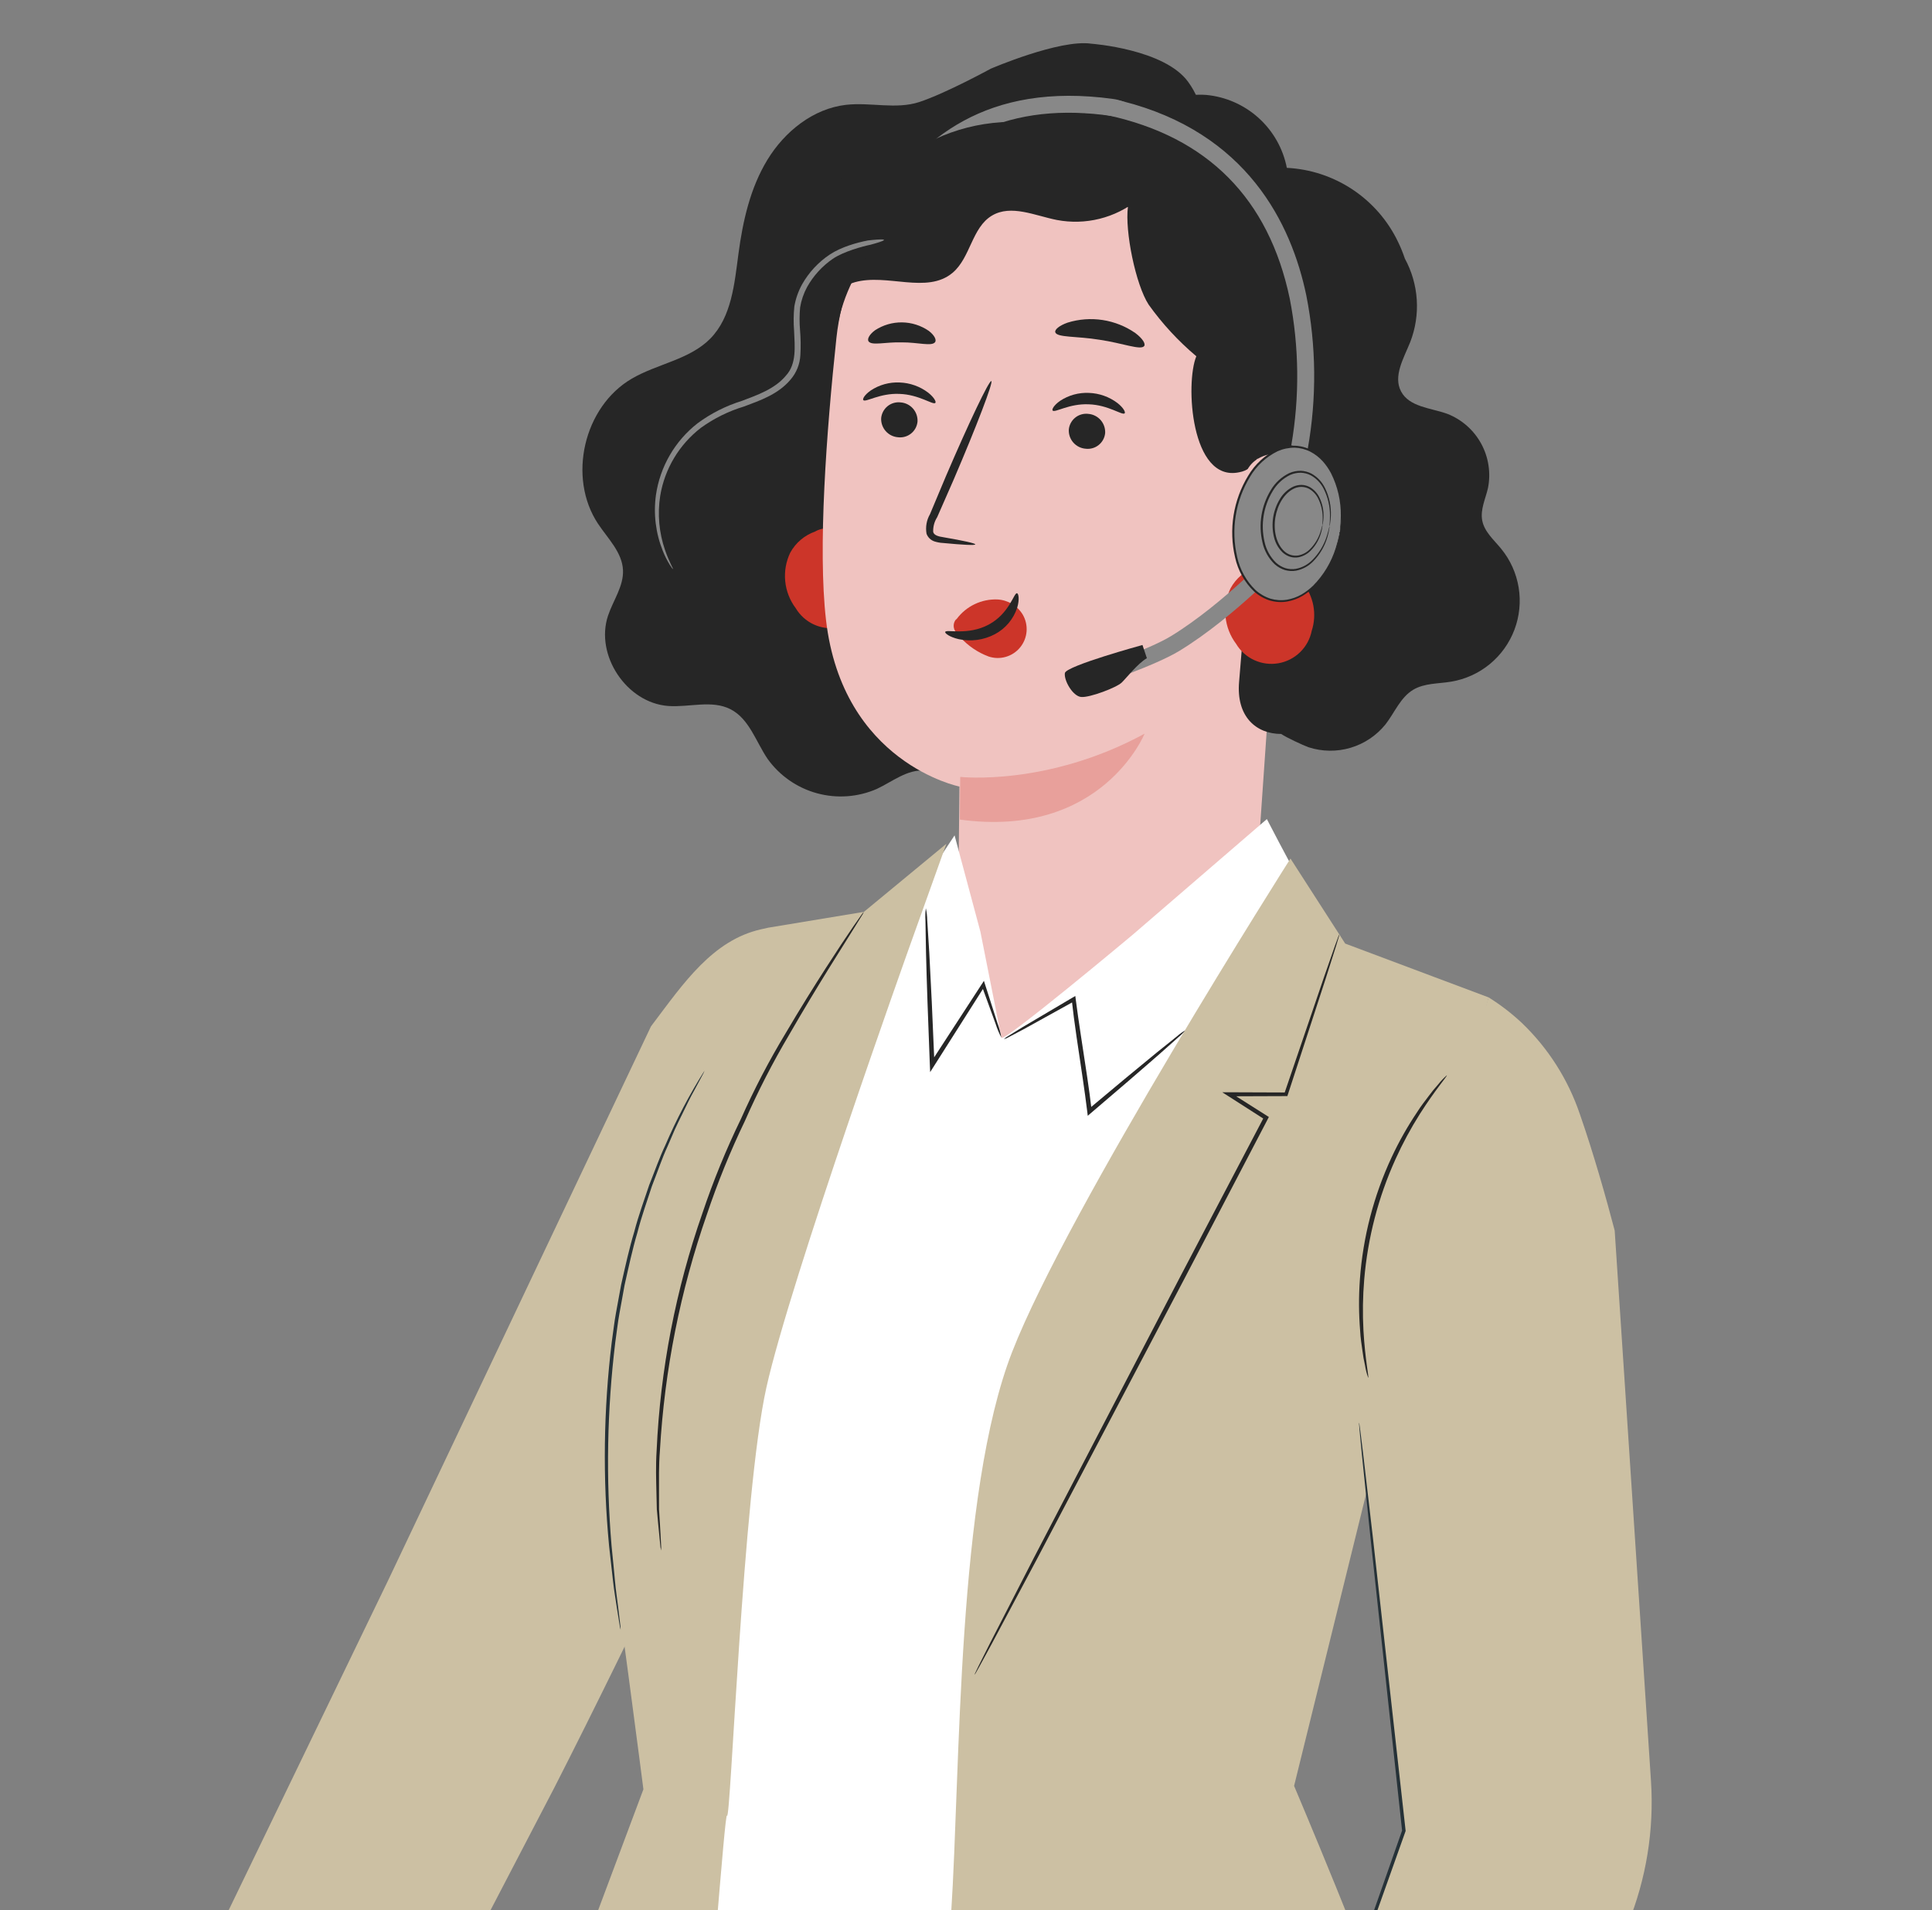
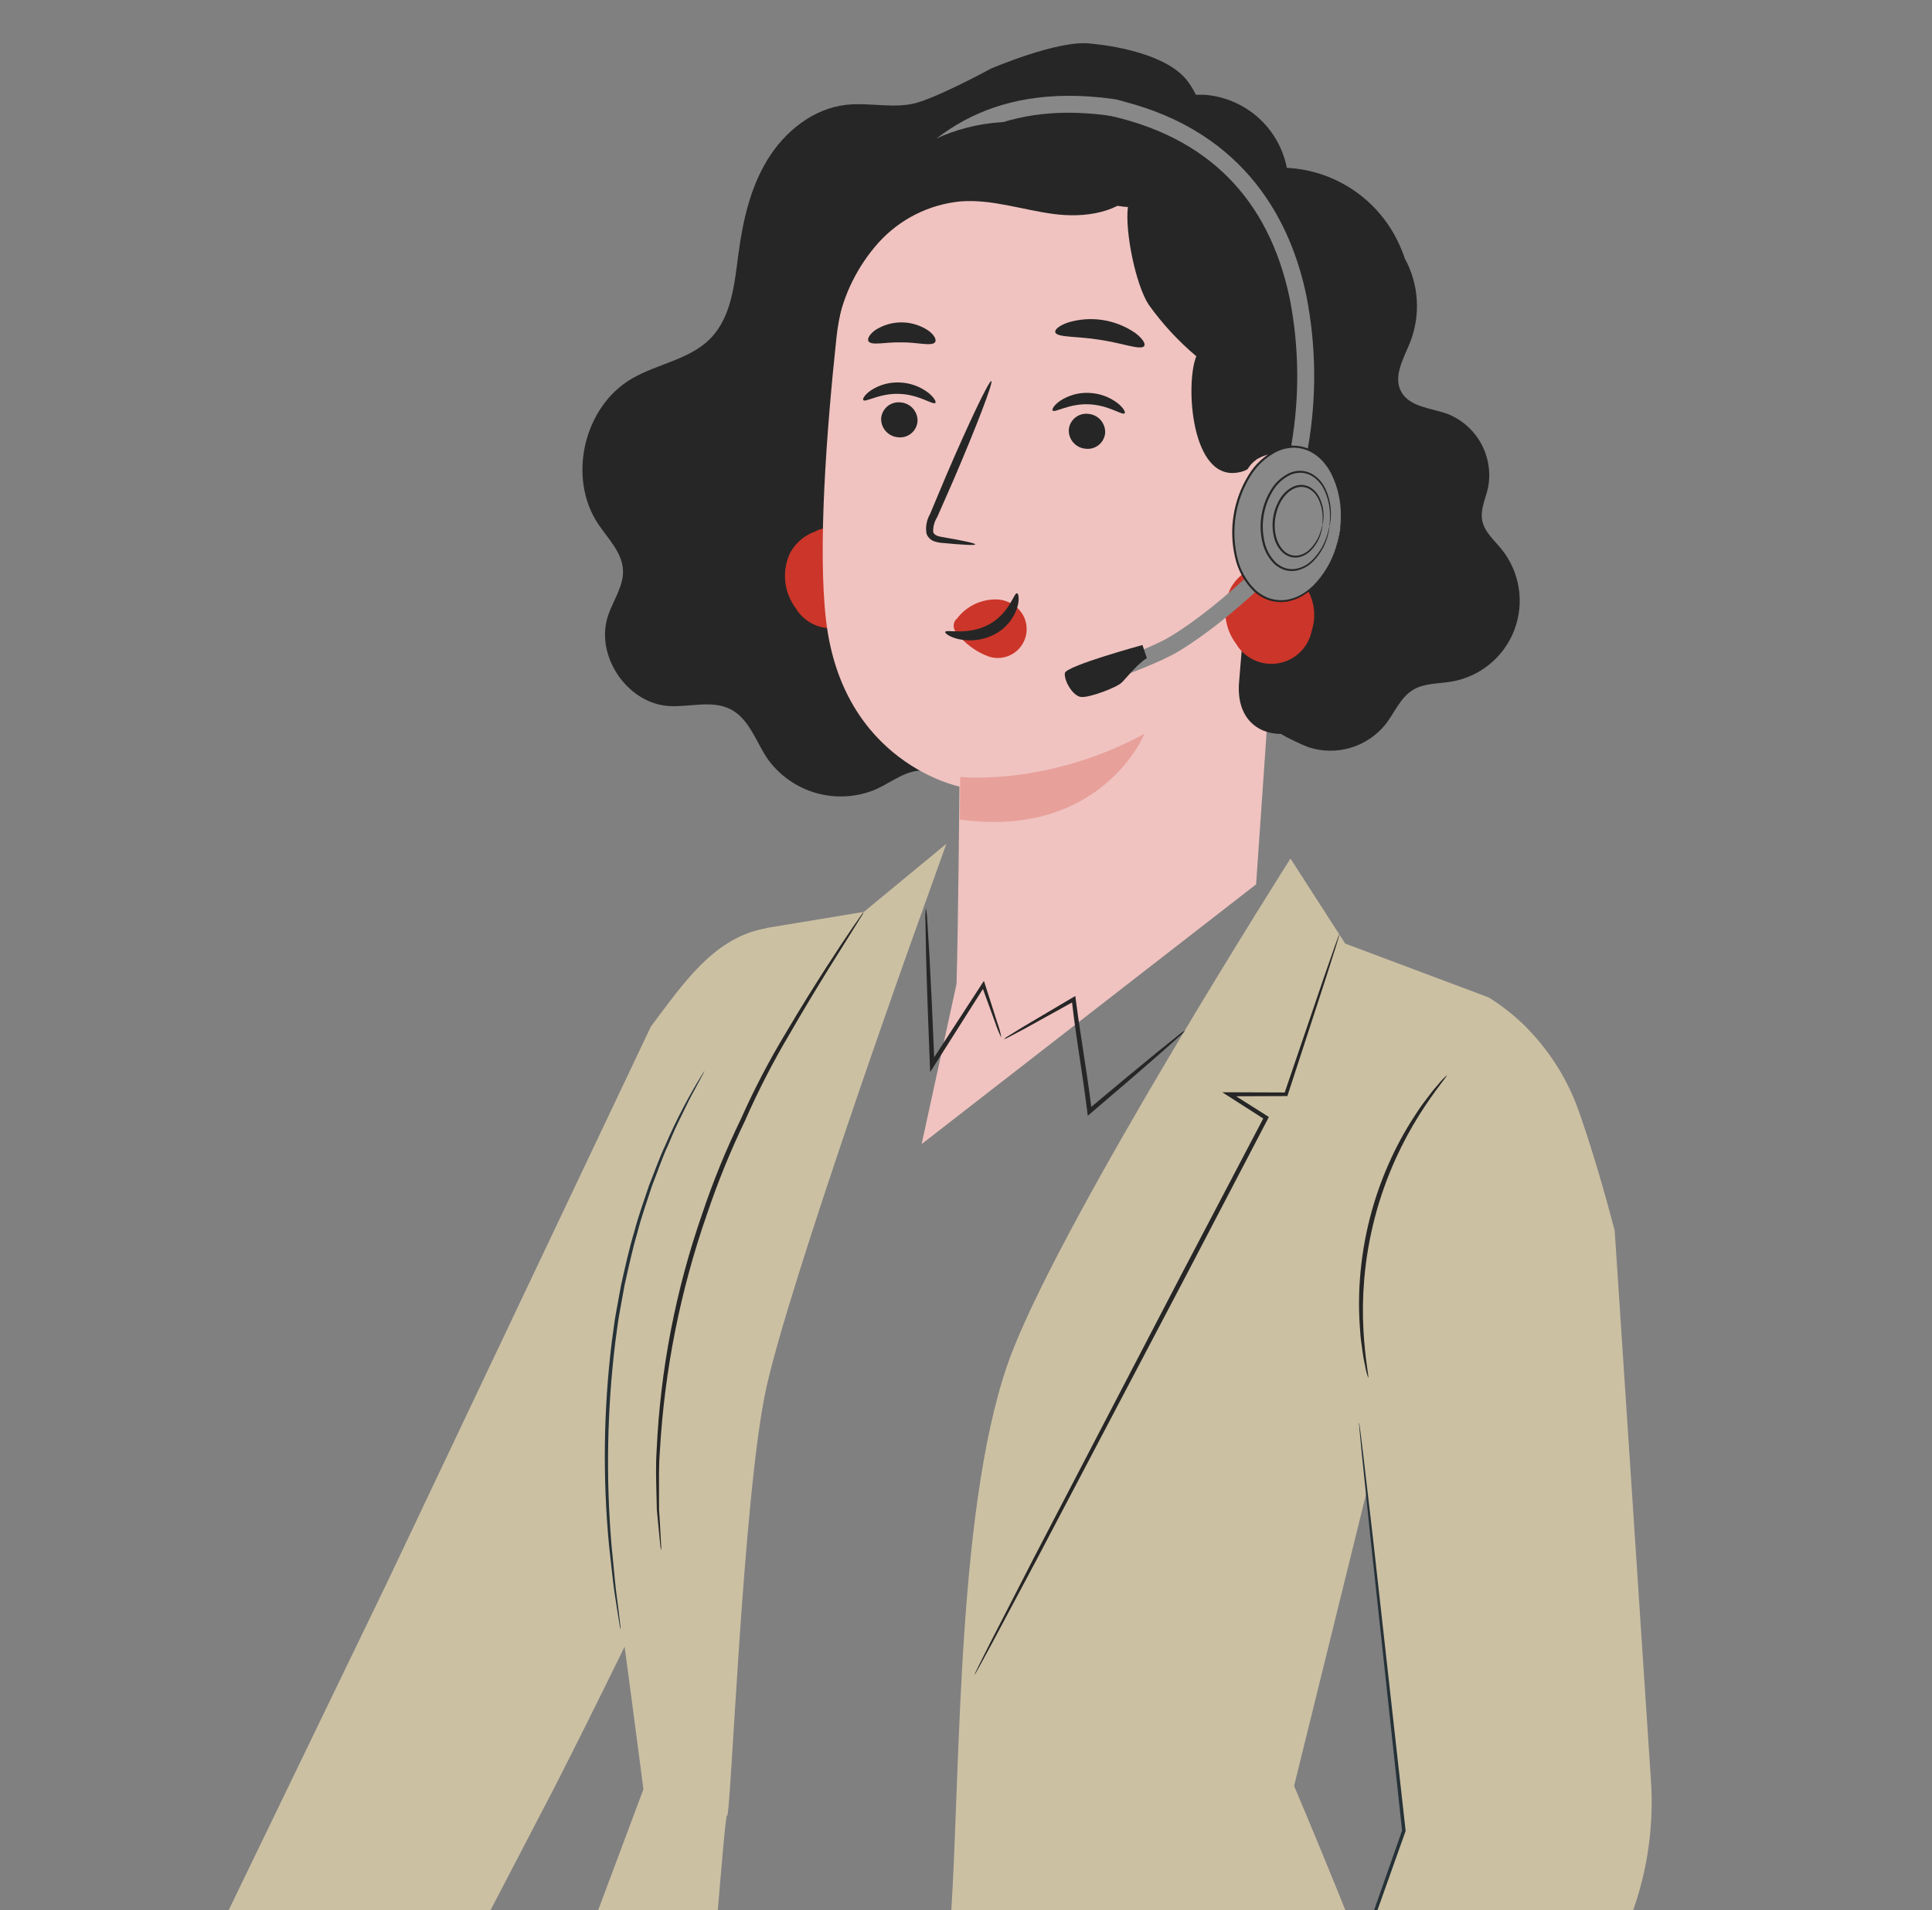
<svg xmlns="http://www.w3.org/2000/svg" width="537" height="531" viewBox="0 0 537 531" fill="none">
  <rect x="0" y="0" width="537" height="531" fill="#808080" stroke="none" />
  <g clip-path="url(#clip0_60_4092)">
    <path d="M330.276 43.323C335.177 34.513 334.637 28.884 330.276 22.802C323.699 13.628 303.339 12.149 303.339 12.149C294.557 10.84 275.375 19.103 275.375 19.103C275.375 19.103 262.974 25.891 255.573 28.346C249.07 30.503 241.937 28.364 235.135 29.146C226.007 30.194 218.105 36.556 213.317 44.397C208.529 52.238 206.468 61.437 205.255 70.543C204.14 78.904 203.354 88.081 197.451 94.108C191.691 99.983 182.732 101.114 175.627 105.256C162.25 113.037 157.671 132.732 166.229 145.619C168.959 149.727 172.907 153.516 173.158 158.439C173.388 162.936 170.427 166.895 169.001 171.168C165.339 182.168 174.195 195.43 185.759 196.264C191.597 196.686 197.892 194.499 203.09 197.193C208.255 199.863 210.1 206.166 213.358 210.983C216.702 215.644 221.546 219.014 227.079 220.529C232.611 222.045 238.496 221.613 243.749 219.307C248.078 217.264 252.188 213.843 256.959 214.233C261.731 214.623 265.415 218.75 270.09 219.725C276.221 221.004 282.109 216.567 285.834 211.55C289.56 206.534 292.191 200.588 296.925 196.5C303.121 191.147 311.737 189.929 319.518 187.378C328.137 184.548 336.049 179.901 342.717 173.75C349.385 167.599 354.655 160.088 358.169 151.725C361.684 143.362 363.361 134.341 363.088 125.273C362.815 116.205 360.598 107.302 356.587 99.165" fill="#262626" />
    <path d="M239.633 152.052C237.78 149.999 235.46 148.423 232.868 147.459L233.39 147.434C232.911 147.309 232.424 147.219 231.932 147.165C231.048 146.893 230.118 146.805 229.198 146.905C228.279 147.005 227.389 147.291 226.584 147.747H226.636C223.646 148.773 221.15 150.883 219.639 153.661C218.462 156.126 217.982 158.867 218.253 161.586C218.523 164.304 219.534 166.897 221.174 169.082C222.357 171.064 224.113 172.642 226.21 173.607C228.307 174.572 230.647 174.88 232.922 174.489C235.198 174.098 237.301 173.028 238.956 171.418C240.611 169.808 241.74 167.735 242.194 165.472C242.931 163.2 243.083 160.779 242.635 158.433C242.188 156.087 241.155 153.892 239.633 152.052V152.052Z" fill="#CC3529" />
    <path d="M349.133 245.849L360.476 81.832C360.695 78.349 359.599 74.91 357.405 72.196C355.211 69.482 352.079 67.69 348.627 67.174L275.545 45.317C251.989 41.786 235.001 70.255 232.484 93.939C229.684 120.25 227.305 152.486 229.583 172.305C234.165 212.159 266.669 218.661 266.669 218.661C266.684 218.527 266.316 259.165 265.864 273.563L256.169 318.052L349.133 245.849Z" fill="#F0C3C0" />
    <path d="M244.921 116.226C244.851 117.548 245.301 118.846 246.174 119.842C247.048 120.838 248.276 121.453 249.596 121.556C250.24 121.636 250.893 121.585 251.516 121.408C252.14 121.232 252.722 120.931 253.228 120.526C253.734 120.12 254.154 119.617 254.463 119.047C254.771 118.477 254.963 117.85 255.025 117.205C255.095 115.883 254.646 114.585 253.774 113.589C252.902 112.593 251.676 111.976 250.356 111.871C249.712 111.791 249.058 111.841 248.434 112.019C247.809 112.196 247.227 112.496 246.72 112.902C246.214 113.308 245.794 113.811 245.485 114.382C245.176 114.953 244.984 115.58 244.921 116.226Z" fill="#262626" />
    <path d="M239.97 111.245C240.57 111.935 244.539 109.255 250.003 109.504C255.462 109.675 259.351 112.663 259.972 112.015C260.276 111.732 259.685 110.51 257.996 109.163C255.703 107.422 252.927 106.434 250.05 106.333C247.209 106.201 244.401 106.977 242.031 108.547C240.292 109.763 239.671 110.937 239.97 111.245Z" fill="#262626" />
    <path d="M297.074 119.414C297.004 120.736 297.453 122.034 298.326 123.03C299.199 124.027 300.427 124.642 301.747 124.746C302.391 124.825 303.044 124.774 303.667 124.597C304.291 124.42 304.873 124.12 305.379 123.714C305.885 123.309 306.305 122.806 306.614 122.236C306.923 121.666 307.115 121.04 307.178 120.395C307.248 119.072 306.798 117.775 305.926 116.778C305.054 115.781 303.827 115.165 302.507 115.059C301.863 114.979 301.209 115.029 300.585 115.207C299.961 115.384 299.378 115.684 298.872 116.09C298.366 116.496 297.946 116.999 297.637 117.57C297.328 118.141 297.137 118.768 297.074 119.414V119.414Z" fill="#262626" />
    <path d="M292.589 114.139C293.193 114.829 297.165 112.149 302.622 112.398C308.081 112.569 311.97 115.557 312.591 114.908C312.893 114.624 312.312 113.403 310.614 112.056C308.321 110.316 305.546 109.328 302.669 109.227C299.828 109.096 297.019 109.871 294.648 111.44C292.92 112.657 292.294 113.831 292.589 114.139Z" fill="#262626" />
    <path d="M271.074 151.343C271.111 151.033 267.741 150.301 262.269 149.359C260.881 149.156 259.573 148.822 259.378 147.86C259.325 146.415 259.714 144.989 260.493 143.772C261.949 140.454 263.477 136.972 265.075 133.328C271.455 118.451 276.137 106.201 275.537 105.943C274.937 105.685 269.276 117.544 262.903 132.421C261.364 136.092 259.894 139.597 258.492 142.938C257.541 144.583 257.201 146.511 257.531 148.382C257.713 148.882 258.006 149.335 258.389 149.705C258.771 150.075 259.233 150.354 259.738 150.52C260.502 150.763 261.293 150.907 262.093 150.949C267.605 151.479 271.039 151.652 271.074 151.343Z" fill="#262626" />
    <path d="M266.896 215.98C266.896 215.98 291.074 218.687 318.139 203.964C318.139 203.964 306.248 233.252 266.786 227.841L266.896 215.98Z" fill="#CC3529" fill-opacity="0.24" />
    <path d="M265.94 172.041C267.248 170.292 268.962 168.887 270.934 167.948C272.906 167.01 275.077 166.565 277.259 166.653C278.684 166.731 280.069 167.157 281.293 167.892C282.516 168.628 283.541 169.652 284.278 170.874C285.097 172.286 285.465 173.915 285.335 175.542C285.204 177.169 284.58 178.717 283.546 179.981C282.513 181.244 281.119 182.163 279.55 182.613C277.981 183.064 276.312 183.026 274.765 182.503C271.766 181.383 269.081 179.558 266.936 177.182C266.241 176.604 265.681 175.881 265.295 175.064C265.104 174.615 265.035 174.123 265.093 173.639C265.152 173.154 265.337 172.694 265.63 172.303" fill="#CC3529" />
    <path d="M282.681 164.929C281.82 164.701 280.631 170.515 274.816 173.637C269.001 176.759 262.939 174.866 262.728 175.677C262.572 176.029 263.88 177.088 266.482 177.689C269.881 178.426 273.43 177.942 276.506 176.321C279.458 174.763 281.689 172.117 282.726 168.944C283.443 166.548 283.084 164.975 282.681 164.929Z" fill="#262626" />
    <path d="M293.312 92.369C293.786 93.878 299.271 93.41 305.645 94.457C312.044 95.386 317.132 97.475 318.04 96.18C318.445 95.559 317.605 94.123 315.576 92.594C312.863 90.711 309.756 89.471 306.492 88.968C303.228 88.465 299.892 88.713 296.738 89.692C294.345 90.539 293.111 91.654 293.312 92.369Z" fill="#262626" />
    <path d="M241.403 94.889C242.31 96.169 246.128 95.045 250.656 95.178C255.188 95.154 258.978 96.371 259.916 95.112C260.33 94.499 259.779 93.229 258.155 91.983C255.966 90.478 253.38 89.657 250.725 89.624C248.069 89.591 245.464 90.347 243.239 91.797C241.585 93.008 241.004 94.264 241.403 94.889Z" fill="#262626" />
-     <path d="M206.135 82.549C207.875 76.523 211.642 71.283 216.8 67.715C219.68 65.9 223.01 64.814 225.691 62.715C231.482 58.18 232.924 50.157 236.553 43.763C238.937 39.648 242.267 36.161 246.268 33.591C250.269 31.02 254.825 29.441 259.559 28.983C267.418 28.294 275.469 30.767 283.155 28.951C288.831 27.608 293.824 24.009 299.569 23.006C310.754 21.047 321.008 29.204 328.979 37.294C328.892 45.283 322.452 50.526 316.254 55.562C313.129 58.065 309.498 59.861 305.612 60.826C301.726 61.791 297.677 61.903 293.744 61.152C287.665 59.948 281.031 56.771 275.708 59.941C270.11 63.274 269.763 71.635 264.776 75.834C257.654 81.836 246.556 75.944 237.59 78.462C230.667 80.405 226.256 86.932 221.611 92.408C216.966 97.883 210.013 103.056 203.15 100.908C203.436 94.694 204.437 88.534 206.135 82.549V82.549Z" fill="#262626" />
    <path d="M290.39 50.023C295.407 48.665 305.693 45.577 308.439 41.279C314.401 31.943 324.767 25.661 335.252 26.387C340.677 26.892 345.794 29.14 349.836 32.795C353.878 36.449 356.628 41.314 357.676 46.662C364.194 46.989 370.504 49.068 375.94 52.681C381.375 56.293 385.736 61.306 388.561 67.189C389.302 68.706 389.94 70.27 390.473 71.871C392.396 75.396 393.528 79.297 393.788 83.304C394.049 87.311 393.432 91.326 391.982 95.07C390.185 99.561 387.164 104.546 389.425 108.819C391.725 113.171 397.701 113.394 402.333 115.066C406.33 116.644 409.646 119.576 411.701 123.35C413.757 127.124 414.421 131.5 413.577 135.714C412.886 138.709 411.405 141.687 411.987 144.707C412.593 147.849 415.242 150.095 417.266 152.577C419.793 155.673 421.463 159.378 422.108 163.322C422.754 167.266 422.351 171.31 420.942 175.05C419.532 178.789 417.165 182.093 414.077 184.63C410.989 187.167 407.289 188.848 403.347 189.505C399.78 190.099 395.926 189.893 392.818 191.744C389.256 193.866 387.649 198.091 385.107 201.368C382.604 204.475 379.215 206.748 375.39 207.885C371.566 209.021 367.486 208.968 363.692 207.732C362.182 207.186 357.419 204.968 356.106 204.043C349.132 204.043 343.553 199.208 344.411 189.505L349.532 127.394C349.059 128.411 348.345 129.297 347.453 129.977C346.561 130.656 345.517 131.109 344.411 131.296C330.967 134.131 329.412 106.486 332.52 99.043C327.523 94.837 323.074 90.021 319.278 84.706C315.661 79.182 312.621 64.224 313.507 57.522C308.664 57.715 288.185 50.618 290.39 50.023Z" fill="#262626" />
    <path d="M345.742 134.124C346.29 125.642 356.704 123.979 363.997 128.338C368.001 130.733 371.022 135.471 370.518 144.476C369.177 168.491 345.344 162.19 345.341 161.501C345.341 161.072 345.099 144.053 345.742 134.124Z" fill="#F0C3C0" />
    <path d="M353.185 152.808C353.294 152.737 353.588 153.125 354.276 153.488C355.243 153.969 356.358 154.058 357.39 153.737C359.98 152.947 362.341 149.038 362.698 144.716C362.874 142.661 362.589 140.593 361.862 138.663C361.679 137.899 361.313 137.191 360.795 136.601C360.277 136.011 359.622 135.556 358.889 135.275C358.415 135.121 357.903 135.138 357.44 135.322C356.978 135.506 356.594 135.847 356.356 136.284C355.996 136.937 356.122 137.425 355.985 137.459C355.914 137.516 355.493 137.028 355.741 136.047C355.909 135.459 356.272 134.947 356.771 134.595C357.459 134.132 358.302 133.959 359.117 134.112C360.092 134.363 360.987 134.859 361.715 135.553C362.444 136.248 362.982 137.117 363.279 138.079C364.186 140.216 364.556 142.542 364.357 144.855C363.933 149.686 361.198 154.075 357.668 154.889C357.013 155.041 356.333 155.043 355.677 154.897C355.02 154.75 354.406 154.458 353.878 154.041C353.196 153.395 353.099 152.85 353.185 152.808Z" fill="#CC3529" />
    <path d="M362.035 161.938C360.182 159.885 357.861 158.309 355.27 157.345L355.794 157.321C355.314 157.195 354.826 157.105 354.333 157.051C353.45 156.779 352.52 156.69 351.6 156.79C350.681 156.89 349.792 157.177 348.988 157.633H349.029C346.039 158.659 343.542 160.768 342.031 163.545C340.852 166.012 340.372 168.755 340.643 171.476C340.914 174.197 341.925 176.792 343.568 178.978C344.751 180.963 346.507 182.543 348.606 183.509C350.705 184.476 353.047 184.783 355.325 184.391C357.602 183.999 359.707 182.926 361.362 181.313C363.017 179.701 364.144 177.624 364.595 175.358C365.332 173.087 365.484 170.666 365.036 168.32C364.589 165.974 363.556 163.779 362.035 161.938V161.938Z" fill="#CC3529" />
-     <path d="M359.684 241.832C358.697 240.409 352.128 227.711 352.128 227.711L314.862 259.834C314.862 259.834 278.332 290.43 278.332 288.447L272.503 259.015L265.324 232.239L251.92 252.491C251.92 252.491 209.81 335.049 209.81 336.04C209.81 337.03 183.748 422.474 183.748 422.474L189.358 457.115L190.017 579.839L268.534 576.539L284.039 551.796L310.763 394.424L359.684 241.832Z" fill="white" />
    <path d="M264.372 531.84C267.005 491.532 265.903 415.495 281.33 375.823C296.757 336.151 358.69 238.681 358.69 238.681L373.898 262.318L413.761 277.277L359.693 496.487C359.693 496.487 380.52 545.539 390.438 574.183C393.411 582.745 397.402 597.284 401.785 611.787H264.935C263.717 579.906 263.128 550.88 264.372 531.84Z" fill="#CCC0A3" />
    <path d="M62.642 532.93L107.819 439.476L180.926 285.359C181.123 285.09 181.332 284.809 181.554 284.514C189.872 273.503 198.047 261.382 211.51 258.355L213.554 257.896L209.641 382.768C209.641 382.768 176.308 453.507 153.946 497.226L130.651 541.966L62.642 532.93Z" fill="#CCC0A3" />
    <path d="M178.836 497.431C178.836 497.431 171.151 437.823 168.63 422.855C155.438 344.51 213.554 257.896 213.554 257.896L240.124 253.502L263.042 234.573L252.918 262.853C252.918 262.853 219.628 355.987 213.017 385.741C206.406 415.495 203.097 506.961 202.068 504.757C201.46 503.457 197.455 559.979 192.427 611.778H136.033L178.836 497.431Z" fill="#CCC0A3" />
    <path d="M183.748 431.062C183.8 430.415 183.794 429.766 183.731 429.12C183.655 427.734 183.554 425.89 183.43 423.587C183.354 422.376 183.271 421.045 183.181 419.594C183.181 418.124 183.178 416.538 183.172 414.836C183.172 411.421 183.09 407.536 183.423 403.247C184.707 380.877 189.1 358.794 196.474 337.634C199.461 328.741 202.998 320.043 207.064 311.589L207.077 311.559L207.086 311.538C210.68 303.365 214.76 295.415 219.305 287.73C223.337 280.718 227.058 274.613 230.172 269.561L237.53 257.785C238.338 256.484 238.986 255.444 239.49 254.626C239.737 254.274 239.946 253.897 240.114 253.502C239.81 253.807 239.542 254.144 239.313 254.509C238.767 255.291 238.061 256.298 237.184 257.551C235.352 260.224 232.725 264.154 229.516 269.152C226.307 274.15 222.5 280.214 218.391 287.202C213.747 294.891 209.589 302.863 205.942 311.072L205.964 311.024C201.835 319.517 198.257 328.268 195.253 337.222C187.826 358.483 183.534 380.712 182.513 403.21C182.236 407.519 182.375 411.425 182.451 414.851C182.492 416.554 182.531 418.149 182.566 419.624C182.698 421.073 182.822 422.406 182.938 423.622C183.163 425.926 183.345 427.764 183.481 429.148C183.514 429.792 183.603 430.433 183.748 431.062V431.062Z" fill="#262626" />
    <path d="M279.015 288.904C279.539 288.759 280.039 288.541 280.502 288.256L284.526 286.132L298.712 278.28L297.88 277.862C298.573 284.237 299.738 291.686 300.917 299.625C301.391 302.856 301.835 306.007 302.201 309.021L302.343 310.186L303.232 309.428C310.822 302.971 317.418 297.289 322.095 293.192L327.55 288.337C328.242 287.785 328.87 287.156 329.423 286.465C328.65 286.897 327.927 287.412 327.266 288.001L321.571 292.572C316.751 296.5 310.051 302.059 302.421 308.469L303.45 308.876C303.102 305.838 302.666 302.676 302.19 299.437C301.016 291.485 299.786 284.058 298.989 277.732L298.883 276.883L298.156 277.312L284.201 285.563L280.331 287.957C279.85 288.21 279.408 288.529 279.015 288.904V288.904Z" fill="#262626" />
    <path d="M257.34 252.5C257.191 253.614 257.152 254.739 257.225 255.86C257.269 258.275 257.323 261.337 257.39 265.001C257.576 272.719 257.947 283.375 258.417 295.142C258.429 295.431 258.442 295.719 258.453 296L258.536 298.057L259.636 296.321C264.982 287.899 269.867 280.2 273.74 274.09L272.858 273.983C274.415 278.256 275.714 281.838 276.721 284.603C277.142 285.934 277.681 287.224 278.332 288.458C278.092 287.083 277.728 285.732 277.245 284.423C276.347 281.623 275.184 278 273.794 273.663L273.478 272.682L272.91 273.555L258.555 295.627L259.739 295.948C259.727 295.667 259.716 295.379 259.703 295.09C259.229 283.323 258.728 272.673 258.299 264.966C258.07 261.307 257.877 258.245 257.726 255.839C257.71 254.716 257.581 253.598 257.34 252.5V252.5Z" fill="#262626" />
    <path d="M413.761 277.277C417.072 279.341 420.172 281.726 423.016 284.397C430.361 291.437 435.894 300.15 439.141 309.792C442.904 320.54 446.635 333.76 448.803 342.097L458.89 495.105C459.786 508.694 457.586 522.31 452.458 534.926L421.214 611.787H353.843L390.204 508.953L377.755 395.507L413.761 277.277Z" fill="#CCC0A3" />
    <path d="M372.254 259.771L357.436 304.212H341.643L351.888 310.734L270.879 465.568" fill="#CCC0A3" />
    <path d="M270.888 465.568C271.03 465.405 271.15 465.223 271.245 465.028C271.492 464.591 271.803 464.05 272.174 463.383L275.651 456.997L288.229 433.401C298.783 413.334 313.281 385.775 329.291 355.326L352.429 311.011L352.681 310.526L352.221 310.234L341.959 303.74L341.658 304.775L357.451 304.718H357.822L357.934 304.374L368.538 271.866L371.373 262.931C371.663 261.967 371.895 261.196 372.079 260.588C372.173 260.324 372.236 260.05 372.265 259.771C372.123 260.013 372.011 260.271 371.93 260.54L371.087 262.838L367.993 271.688L356.97 304.054L357.449 303.711L341.656 303.653H339.727L341.355 304.695L351.574 311.243L351.368 310.468L328.143 354.735L287.415 432.985L275.201 456.767L271.938 463.27L271.119 464.976C271.016 465.162 270.938 465.361 270.888 465.568V465.568Z" fill="#262626" />
    <path d="M402.147 298.941C392.339 310.363 385.271 323.876 381.483 338.446C377.694 353.017 377.286 368.261 380.288 383.014" fill="#CCC0A3" />
    <path d="M380.288 383.014C380.548 382.965 379.438 378.031 378.974 369.939C378.716 365.205 378.785 360.459 379.182 355.735C380.156 344.148 383.103 332.812 387.896 322.218C389.851 317.898 392.102 313.719 394.633 309.71C398.981 302.869 402.351 299.101 402.147 298.934C401.254 299.712 400.438 300.573 399.709 301.507C398.777 302.535 397.9 303.612 397.082 304.734C396.118 306.035 394.947 307.475 393.866 309.212C391.193 313.193 388.832 317.376 386.805 321.722C381.826 332.398 378.837 343.893 377.986 355.642C377.639 360.423 377.662 365.224 378.054 370.002C378.153 372.046 378.474 373.874 378.684 375.481C378.851 376.86 379.092 378.228 379.407 379.58C379.59 380.75 379.885 381.9 380.288 383.014V383.014Z" fill="#262626" />
    <path d="M353.843 611.788C353.941 611.627 354.019 611.456 354.077 611.277L354.669 609.74C355.193 608.322 355.929 606.334 356.864 603.795L364.781 581.87L390.661 509.111L390.696 509.009L390.685 508.897C390.598 508.106 390.499 507.249 390.41 506.391C386.995 475.786 383.907 448.085 381.657 427.957C380.497 417.976 379.555 409.877 378.894 404.201C378.554 401.449 378.286 399.288 378.095 397.748L377.863 396.076C377.847 395.883 377.81 395.693 377.751 395.509C377.733 395.701 377.737 395.895 377.764 396.087C377.8 396.52 377.844 397.075 377.902 397.772C378.049 399.318 378.257 401.488 378.521 404.245C379.108 409.931 379.946 418.041 380.977 428.028C383.151 448.165 386.142 475.877 389.447 506.493C389.542 507.351 389.633 508.208 389.722 508.999L389.748 508.786L364.142 581.64C360.935 590.904 358.335 598.412 356.513 603.674C355.65 606.23 354.972 608.237 354.487 609.671L353.984 611.238C353.917 611.415 353.869 611.6 353.843 611.788V611.788Z" fill="#263238" />
    <path d="M195.834 297.628C191.649 304.267 187.992 311.225 184.898 318.437C183.33 321.72 182.03 325.498 180.439 329.459C179.099 333.519 177.494 337.805 176.281 342.465C174.887 347.071 173.813 352.004 172.654 357.108C172.182 359.681 171.703 362.297 171.216 364.958C170.722 367.615 170.441 370.346 170.038 373.089C167.745 391.905 167.495 410.915 169.295 429.785C169.7 433.382 170.064 436.647 170.387 439.529C170.711 442.411 171.153 444.844 171.437 446.853C171.747 448.793 171.994 450.332 172.18 451.47C172.247 452.011 172.355 452.546 172.504 453.07C172.503 452.524 172.46 451.979 172.374 451.44C172.236 450.296 172.05 448.747 171.816 446.795C171.589 444.779 171.184 442.336 170.932 439.46C170.679 436.584 170.333 433.317 169.982 429.72C168.392 410.897 168.738 391.96 171.013 373.207C171.415 370.474 171.692 367.754 172.18 365.11C172.669 362.466 173.133 359.854 173.598 357.292C174.739 352.21 175.789 347.292 177.154 342.701C178.338 338.056 179.908 333.783 181.208 329.728C182.762 325.767 184.019 321.995 185.543 318.707C186.261 317.046 186.943 315.464 187.587 313.963C188.248 312.477 188.967 311.109 189.586 309.811C190.846 307.222 191.912 304.98 192.921 303.22L195.128 299.105C195.404 298.633 195.64 298.138 195.834 297.628V297.628Z" fill="#263238" />
    <path d="M304.697 190.539L303.259 186.028C303.418 185.977 319.112 180.729 325.444 176.863C340.362 167.751 355.297 151.777 355.447 151.617L358.833 154.865C358.206 155.539 343.314 171.472 327.832 180.93C321.054 185.071 305.361 190.316 304.697 190.539Z" fill="#888888" />
    <path d="M317.552 179.311C317.552 179.311 296.302 185.118 295.984 187.111C295.666 189.104 298.169 193.591 300.554 193.77C302.939 193.949 310.368 191.144 311.799 189.737C313.23 188.331 316.099 184.586 318.772 182.968L317.552 179.311Z" fill="#262626" />
    <path d="M363.492 124.779L358.912 123.821C361.253 110.299 361.109 96.467 358.488 83.023C352.664 55.217 335.657 38.076 307.964 32.063C305.437 31.546 302.861 31.316 300.281 31.376L302.61 29.764C303.739 28.982 304.996 28.412 306.322 28.081C308.139 27.631 310.035 27.636 311.845 28.094C346.637 36.832 358.939 62.165 363.096 82.159C365.868 96.201 366.003 110.66 363.492 124.779Z" fill="#888888" />
    <path d="M237.877 70.433L234.836 82.496C239.397 69.521 238.928 71.173 246.391 59.689C262.201 36.086 283.633 27.858 311.561 32.649C314.097 33.116 316.573 33.867 318.942 34.889L317.386 32.522C316.632 31.374 315.679 30.375 314.574 29.572C313.057 28.475 311.298 27.769 309.447 27.516C273.918 22.594 255.805 39.056 244.466 56.04C244.466 56.04 243.351 56.04 237.877 70.433Z" fill="#888888" />
    <path d="M354.386 167.007C362.462 168.296 370.535 159.781 372.418 147.988C374.301 136.195 369.281 125.589 361.205 124.3C353.129 123.01 345.056 131.525 343.173 143.318C341.29 155.112 346.31 165.717 354.386 167.007Z" fill="#888888" />
    <path d="M372.416 147.988C372.404 147.887 372.407 147.786 372.423 147.686C372.444 147.449 372.469 147.164 372.501 146.81C372.601 146.044 372.653 144.911 372.683 143.445C372.738 139.313 371.802 135.234 369.956 131.56C369.329 130.365 368.56 129.254 367.667 128.25C366.695 127.176 365.546 126.281 364.271 125.607C362.904 124.901 361.399 124.509 359.864 124.458C358.234 124.446 356.619 124.781 355.122 125.442C351.923 127.002 349.246 129.486 347.428 132.581C345.425 135.881 344.08 139.545 343.47 143.365C342.86 147.186 342.997 151.087 343.873 154.846C344.637 158.354 346.408 161.549 348.962 164.029C350.179 165.123 351.61 165.944 353.162 166.44C354.638 166.87 356.19 166.965 357.709 166.72C359.131 166.476 360.501 165.984 361.759 165.265C362.921 164.59 363.997 163.773 364.964 162.833C367.862 159.916 370.022 156.332 371.257 152.387C371.682 150.989 371.986 149.892 372.131 149.133C372.212 148.786 372.276 148.505 372.329 148.277C372.295 148.263 372.267 148.237 372.25 148.204C372.233 148.171 372.229 148.132 372.239 148.096C372.249 148.059 372.271 148.028 372.302 148.008C372.334 147.987 372.371 147.979 372.407 147.985C372.444 147.991 372.477 148.01 372.5 148.039C372.523 148.068 372.535 148.105 372.533 148.143C372.531 148.18 372.515 148.216 372.489 148.242C372.463 148.269 372.428 148.285 372.391 148.287L372.252 149.156C372.064 150.272 371.809 151.375 371.488 152.459C370.321 156.489 368.182 160.164 365.265 163.149C364.28 164.125 363.182 164.975 361.994 165.68C360.691 166.439 359.269 166.962 357.792 167.226C356.198 167.495 354.567 167.405 353.015 166.961C351.383 166.45 349.877 165.596 348.595 164.452C345.942 161.907 344.099 158.614 343.301 154.992C342.396 151.154 342.252 147.167 342.875 143.264C343.498 139.36 344.877 135.617 346.932 132.251C348.818 129.059 351.594 126.505 354.907 124.913C356.481 124.226 358.177 123.883 359.887 123.905C361.5 123.968 363.078 124.39 364.51 125.142C365.831 125.853 367.019 126.792 368.021 127.918C368.93 128.958 369.709 130.108 370.341 131.342C372.184 135.087 373.073 139.246 372.926 143.438C372.894 144.569 372.793 145.697 372.623 146.815L372.484 147.686C372.476 147.789 372.453 147.891 372.416 147.988Z" fill="#262626" />
    <path d="M358.067 158.406C363.208 159.227 368.348 153.806 369.546 146.299C370.745 138.791 367.549 132.04 362.408 131.219C357.267 130.398 352.128 135.819 350.929 143.326C349.73 150.834 352.926 157.585 358.067 158.406Z" fill="#888888" />
    <path d="M369.545 146.298C369.478 146.288 369.664 145.266 369.673 143.407C369.691 140.788 369.087 138.205 367.911 135.878C367.114 134.29 365.862 132.985 364.319 132.135C363.461 131.694 362.516 131.45 361.553 131.419C360.53 131.414 359.517 131.626 358.578 132.042C356.561 133.03 354.874 134.601 353.73 136.557C351.174 140.774 350.365 145.84 351.481 150.643C351.96 152.857 353.074 154.875 354.683 156.443C355.446 157.131 356.343 157.648 357.316 157.961C358.241 158.233 359.215 158.295 360.168 158.142C361.9 157.816 363.496 156.965 364.747 155.702C366.589 153.858 367.967 151.593 368.766 149.098C369.336 147.329 369.478 146.299 369.544 146.31C369.544 146.562 369.516 146.813 369.46 147.059C369.35 147.772 369.193 148.477 368.992 149.17C368.262 151.751 366.904 154.106 365.044 156.019C363.743 157.37 362.069 158.287 360.246 158.649C359.218 158.824 358.165 158.768 357.163 158.484C356.11 158.156 355.138 157.607 354.31 156.872C352.603 155.239 351.416 153.124 350.902 150.798C350.321 148.34 350.227 145.787 350.626 143.287C351.025 140.788 351.909 138.391 353.227 136.236C354.44 134.186 356.226 132.546 358.357 131.526C359.372 131.084 360.467 130.865 361.57 130.882C362.611 130.924 363.629 131.198 364.551 131.685C366.171 132.596 367.476 133.989 368.291 135.677C369.465 138.074 370.022 140.735 369.912 143.415C369.887 144.136 369.816 144.855 369.7 145.567C369.675 145.816 369.623 146.061 369.545 146.298Z" fill="#262626" />
    <path d="M359.319 154.695C363.017 155.285 366.714 151.386 367.577 145.985C368.439 140.585 366.14 135.728 362.442 135.137C358.743 134.547 355.046 138.446 354.184 143.847C353.321 149.248 355.621 154.104 359.319 154.695Z" fill="#888888" />
    <path d="M367.576 145.984C367.516 145.974 367.639 145.238 367.635 143.904C367.635 142.028 367.194 140.181 366.347 138.517C365.776 137.389 364.883 136.462 363.784 135.859C363.155 135.541 362.463 135.371 361.759 135.361C361.055 135.351 360.358 135.502 359.717 135.802C356.944 137.083 355.05 140.386 354.484 143.892C353.918 147.399 354.7 151.132 356.937 153.213C357.452 153.698 358.069 154.058 358.741 154.268C359.413 154.478 360.123 154.531 360.82 154.425C362.053 154.195 363.19 153.592 364.083 152.697C365.406 151.38 366.4 149.763 366.984 147.98C367.404 146.714 367.516 145.973 367.576 145.984C367.589 146.166 367.574 146.349 367.533 146.526C367.46 147.041 367.352 147.551 367.21 148.051C366.695 149.918 365.721 151.624 364.38 153.008C363.438 153.992 362.223 154.662 360.899 154.927C360.149 155.055 359.381 155.015 358.65 154.808C357.881 154.57 357.171 154.17 356.566 153.634C355.325 152.45 354.461 150.916 354.086 149.227C353.664 147.448 353.596 145.6 353.885 143.791C354.174 141.981 354.814 140.246 355.769 138.687C356.651 137.199 357.949 136.01 359.497 135.272C360.238 134.95 361.037 134.791 361.842 134.805C362.601 134.836 363.344 135.036 364.017 135.392C365.193 136.057 366.138 137.071 366.728 138.299C367.57 140.032 367.965 141.957 367.873 143.892C367.852 144.411 367.796 144.929 367.705 145.442C367.69 145.628 367.646 145.811 367.576 145.984Z" fill="#262626" />
    <path d="M232.79 90.488C234.437 81.895 238.395 73.914 244.237 67.402C250.137 60.902 258.246 56.833 266.984 55.988C275.679 55.321 284.192 58.351 292.847 59.49C301.502 60.628 311.52 59.237 316.604 52.169C318.203 49.939 319.098 46.763 317.449 44.62C316.773 43.843 315.95 43.206 315.027 42.748C303.917 36.292 291.156 33.242 278.327 33.975C265.446 34.788 253.344 40.419 244.425 49.749C240.042 54.444 236.782 60.073 234.891 66.212C233.001 72.35 232.53 78.838 233.514 85.186" fill="#262626" />
-     <path d="M241.957 68.034C239.771 68.487 234.43 69.93 231.478 71.955C228.527 73.98 226.084 76.659 224.339 79.784C223.379 81.552 222.723 83.468 222.395 85.452C222.196 87.578 222.19 89.718 222.377 91.846C222.571 94.14 222.599 96.446 222.46 98.745C222.329 101.257 221.363 103.654 219.714 105.554C216.2 109.709 211.16 111.352 206.8 113.01C202.514 114.303 198.473 116.299 194.842 118.917C188.804 123.556 184.752 130.314 183.507 137.826C182.711 142.903 183.176 148.097 184.859 152.952C186.048 156.4 187.191 158.116 187.044 158.199C186.993 158.229 186.691 157.819 186.154 157.001C185.409 155.782 184.768 154.503 184.237 153.177C182.257 148.255 181.595 142.901 182.316 137.645C183.45 129.745 187.596 122.59 193.886 117.677C197.622 114.92 201.796 112.812 206.231 111.441C210.583 109.785 215.352 108.128 218.418 104.459C221.493 101.158 220.894 96.287 220.717 91.929C220.535 89.694 220.558 87.448 220.787 85.218C221.155 83.045 221.888 80.95 222.955 79.021C224.834 75.707 227.465 72.879 230.635 70.766C233.806 68.653 238.208 67.428 241.21 66.854C241.21 66.854 250.8 65.67 241.957 68.034Z" fill="#888888" />
  </g>
  <defs>
    <clipPath id="clip0_60_4092">
      <rect width="537" height="531" fill="white" />
    </clipPath>
  </defs>
</svg>